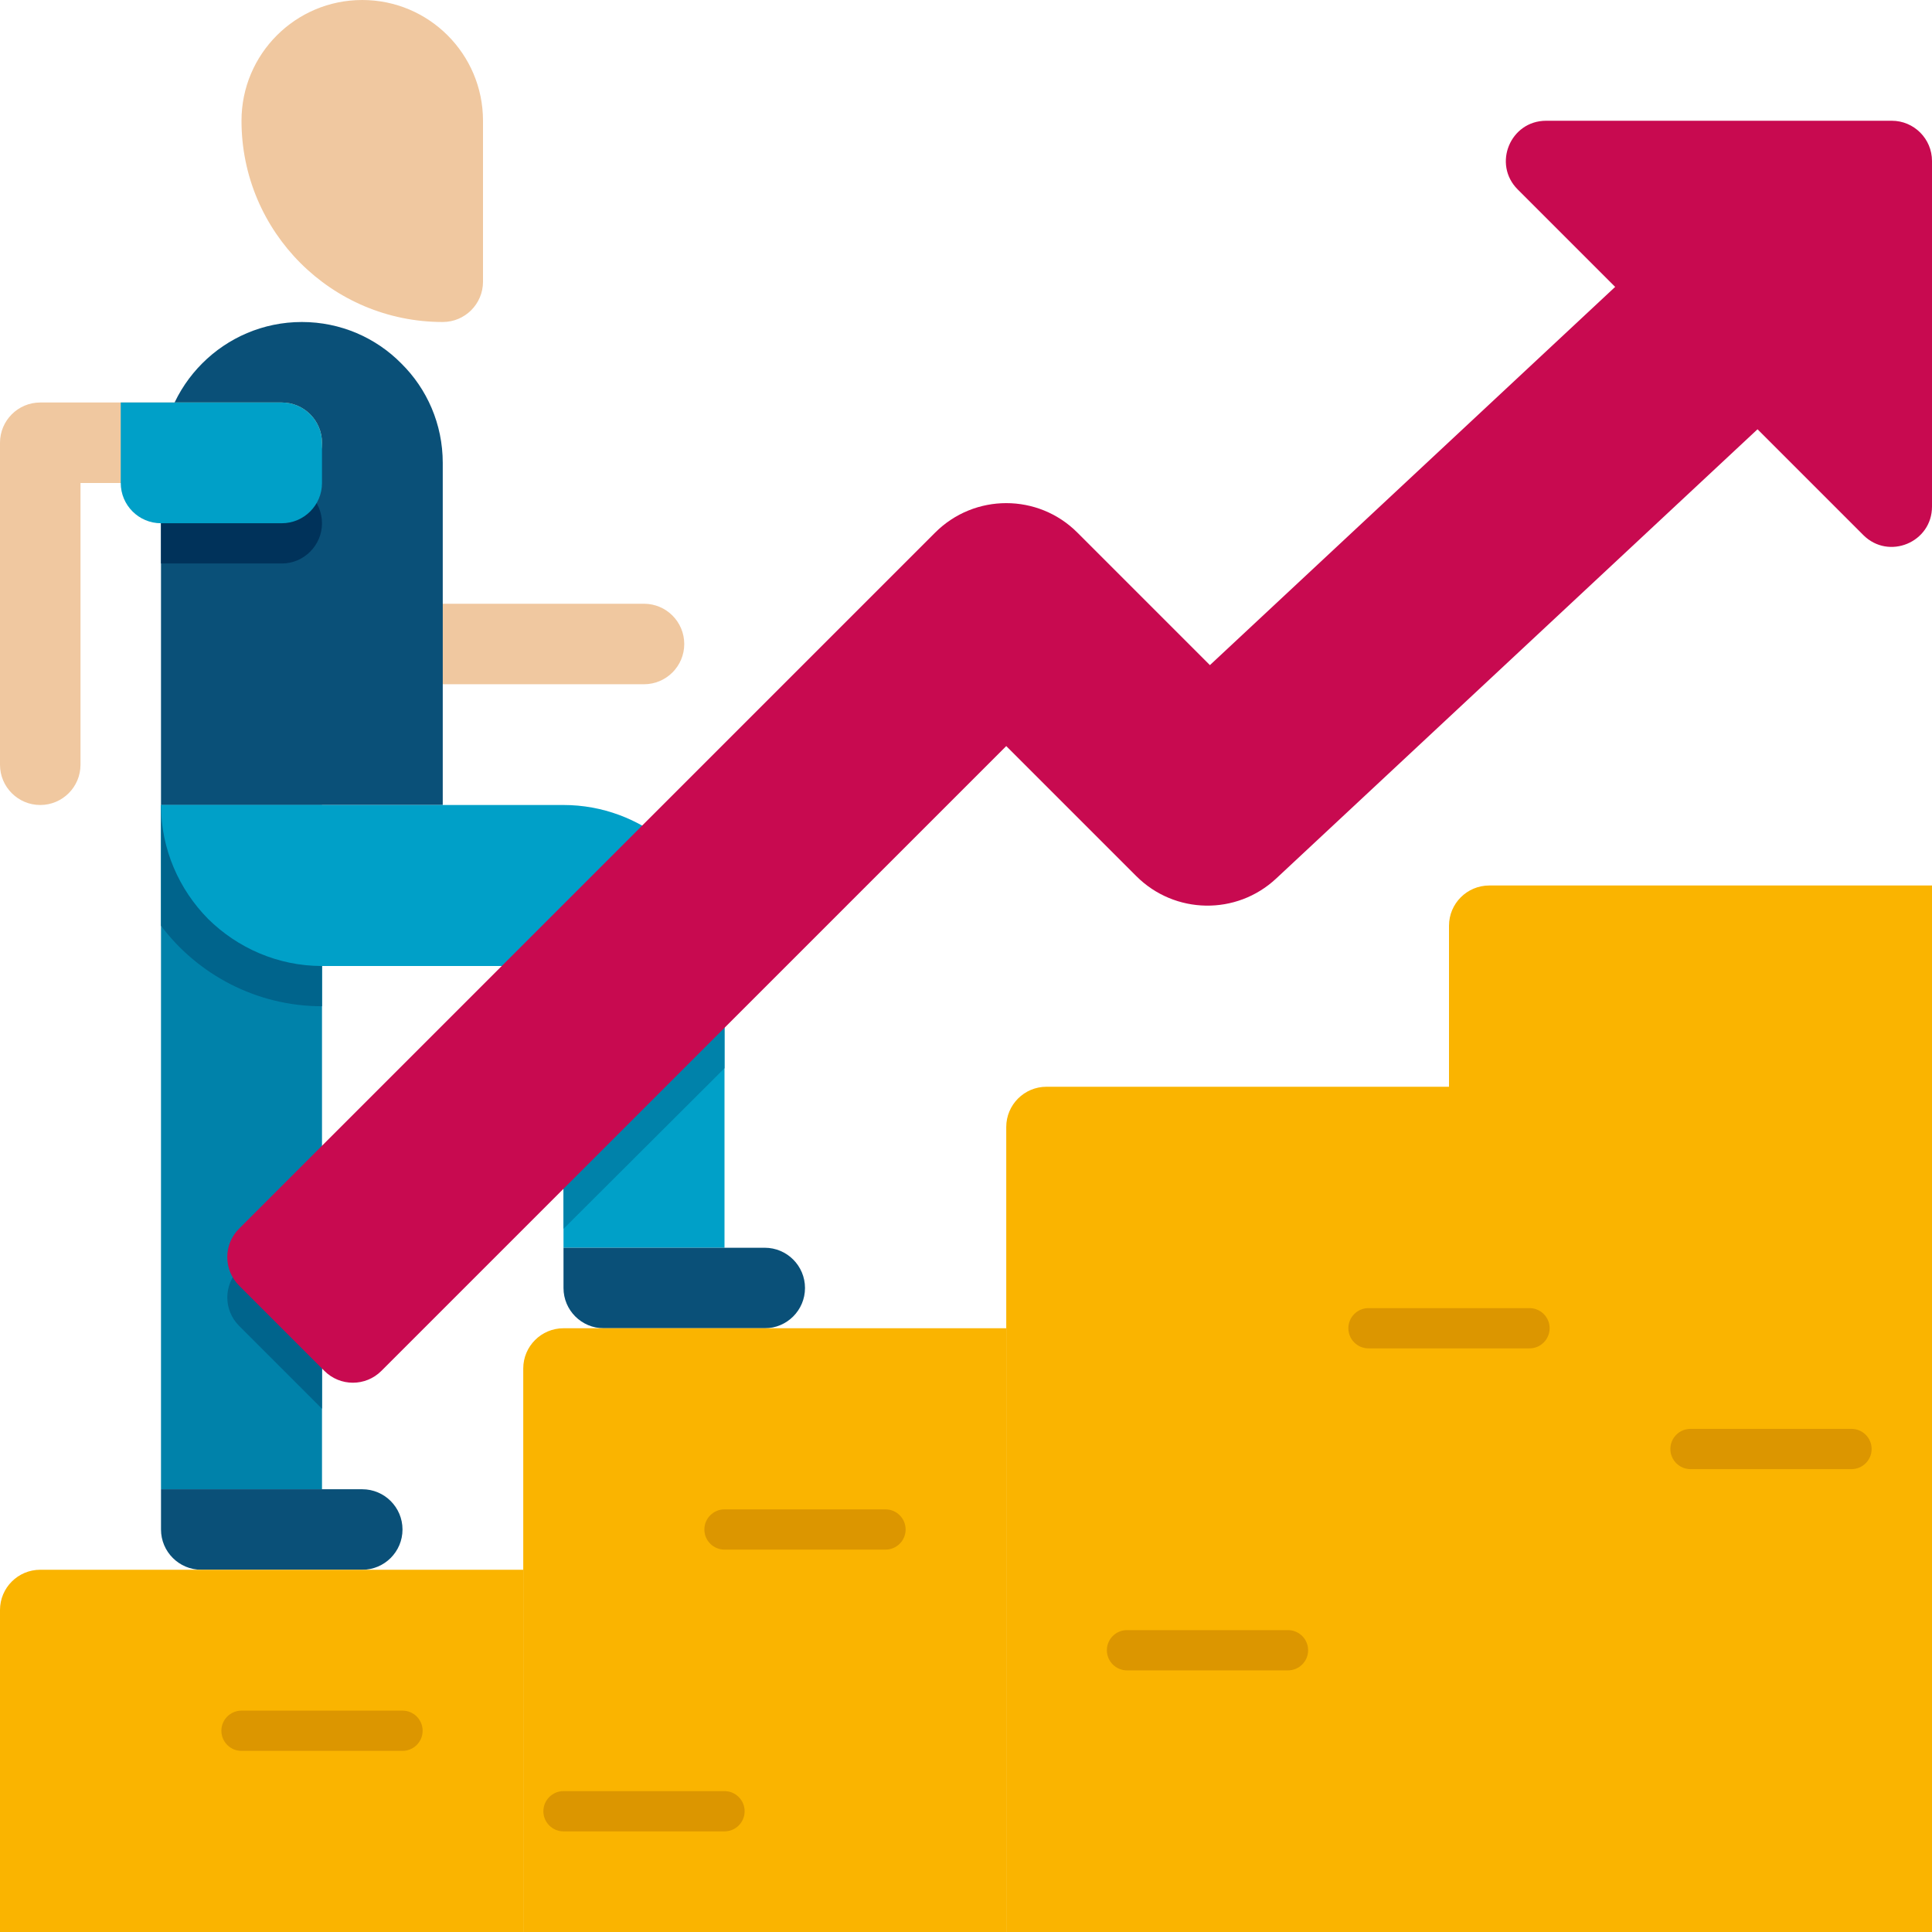
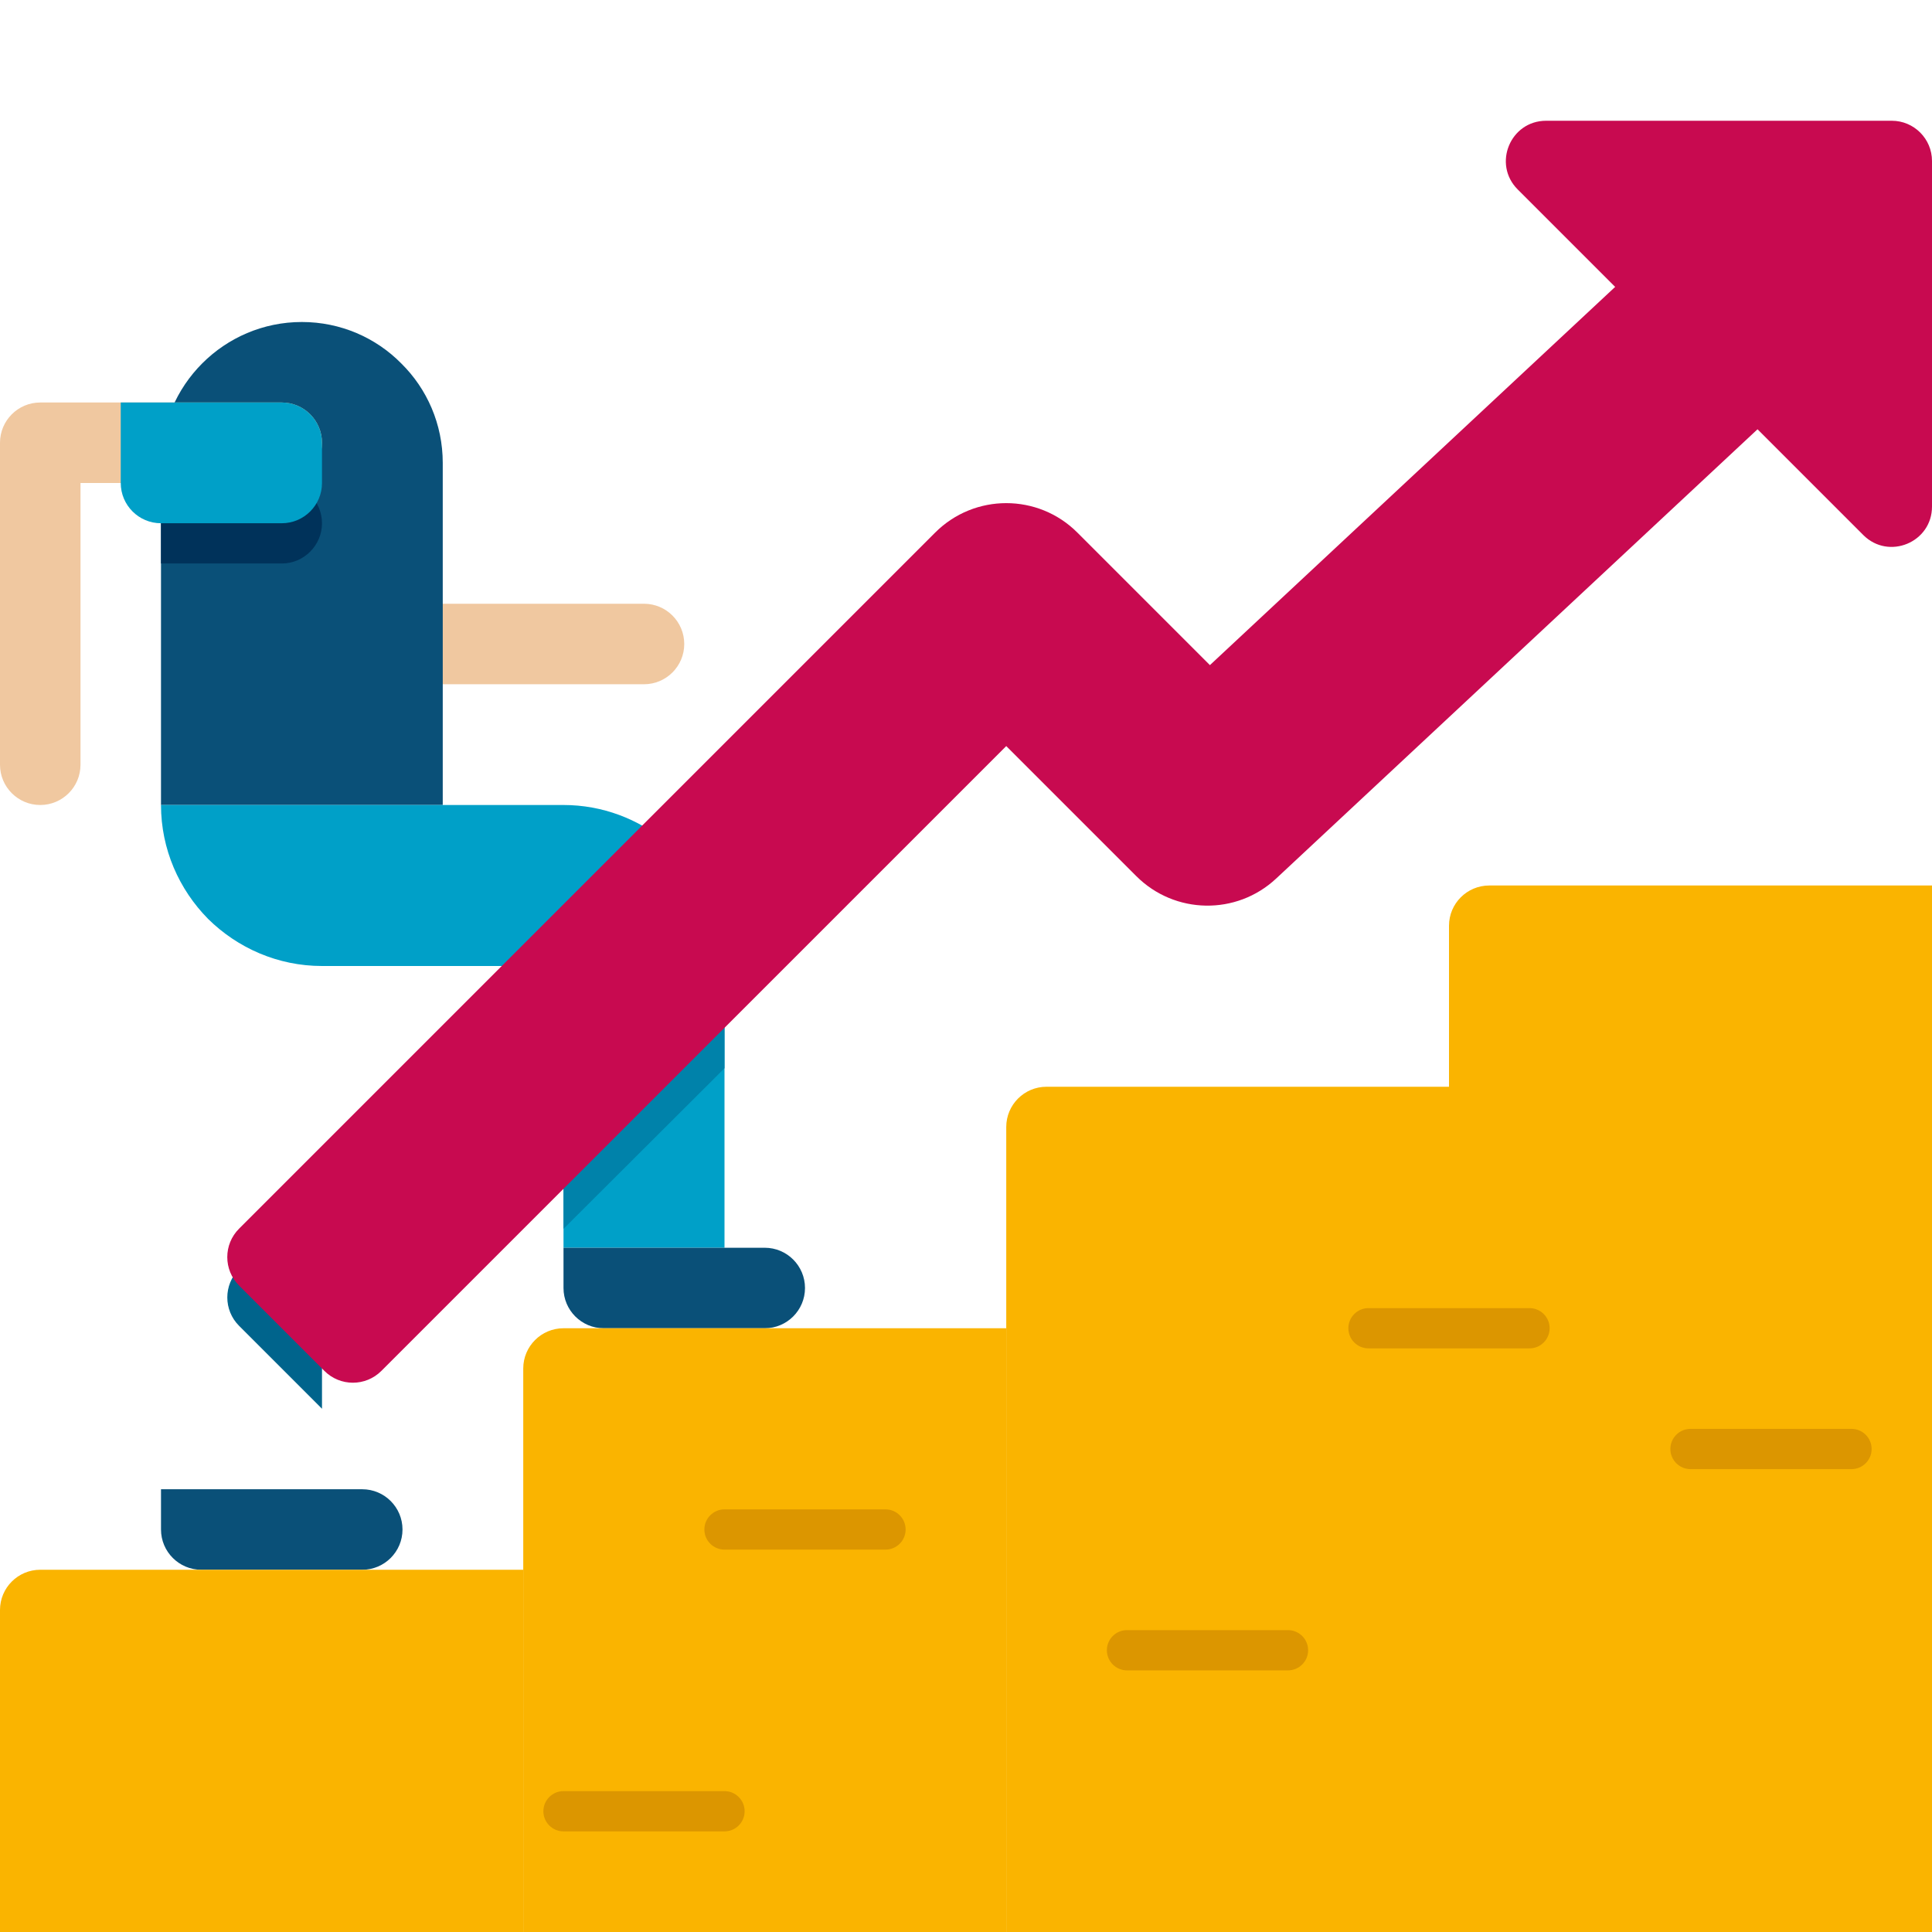
<svg xmlns="http://www.w3.org/2000/svg" height="48.0" preserveAspectRatio="xMidYMid meet" version="1.0" viewBox="8.0 8.0 48.0 48.0" width="48.0" zoomAndPan="magnify">
  <g>
    <g>
      <g id="change1_4">
        <path d="m56 30h-11c-.552 0-1 .448-1 1v25h12z" fill="#fab400" />
      </g>
      <g id="change2_1">
        <path d="m24 25h-5c-.552 0-1-.448-1-1s.448-1 1-1h5c.552 0 1 .448 1 1s-.448 1-1 1z" fill="#f0c8a0" />
      </g>
      <g id="change3_1">
        <path d="m19 19.5v8.5h-7v-8.5c0-1.93 1.57-3.5 3.5-3.5.96 0 1.84.39 2.47 1.03.64.63 1.03 1.51 1.03 2.47z" fill="#0a5078" />
      </g>
      <g id="change4_1">
        <path d="m16 21c0 .55-.45 1-1 1h-3v-2h3c.55 0 1 .45 1 1z" fill="#00325a" />
      </g>
      <g id="change5_2">
-         <path d="m12 28h4v17h-4z" fill="#0082aa" />
-       </g>
+         </g>
      <g>
        <g id="change6_2">
          <path d="m16 37.47v5.53l-2.06-2.06c-.39-.39-.39-1.02 0-1.41z" fill="#00648c" />
        </g>
      </g>
      <g id="change6_1">
-         <path d="m16 28v5c-1.63 0-3.09-.79-4-2v-3z" fill="#00648c" />
-       </g>
+         </g>
      <g id="change2_3">
        <path d="m9 28c-.552 0-1-.448-1-1v-8c0-.552.448-1 1-1h6c.552 0 1 .448 1 1s-.448 1-1 1h-5v7c0 .552-.448 1-1 1z" fill="#f0c8a0" />
      </g>
      <g id="change7_1">
        <path d="m26 32v7h-4v-7h-6c-1.1 0-2.1-.45-2.83-1.17-.72-.73-1.17-1.73-1.17-2.83h10c.97 0 1.86.35 2.55.92.1.08.19.16.28.25.72.73 1.17 1.73 1.17 2.83z" fill="#00a0c8" />
      </g>
      <g>
        <g id="change5_1">
          <path d="m26 32v2.54l-4 3.99v-6.53h-.53l3.08-3.08c.1.08.19.16.28.25.72.73 1.17 1.73 1.17 2.83z" fill="#0082aa" />
        </g>
      </g>
      <g id="change3_2">
        <path d="m17 47h-4c-.552 0-1-.448-1-1v-1h5c.552 0 1 .448 1 1s-.448 1-1 1z" fill="#0a5078" />
      </g>
      <g id="change3_3">
        <path d="m27 41h-4c-.552 0-1-.448-1-1v-1h5c.552 0 1 .448 1 1s-.448 1-1 1z" fill="#0a5078" />
      </g>
      <g id="change1_3">
        <path d="m21 47h-12c-.552 0-1 .448-1 1v8h13z" fill="#fab400" />
      </g>
      <g id="change1_2">
        <path d="m33 41h-11c-.552 0-1 .448-1 1v14h12z" fill="#fab400" />
      </g>
      <g id="change1_1">
        <path d="m45 35h-11c-.552 0-1 .448-1 1v20h12z" fill="#fab400" />
      </g>
      <g id="change8_4">
-         <path d="m18 51.5h-4c-.276 0-.5-.224-.5-.5s.224-.5.5-.5h4c.276 0 .5.224.5.5s-.224.5-.5.5z" fill="#dc9600" />
-       </g>
+         </g>
      <g id="change8_1">
        <path d="m40 49.5h-4c-.276 0-.5-.224-.5-.5s.224-.5.5-.5h4c.276 0 .5.224.5.5s-.224.5-.5.5z" fill="#dc9600" />
      </g>
      <g id="change8_5">
        <path d="m26 53.5h-4c-.276 0-.5-.224-.5-.5s.224-.5.5-.5h4c.276 0 .5.224.5.5s-.224.5-.5.5z" fill="#dc9600" />
      </g>
      <g id="change8_3">
        <path d="m30 46.5h-4c-.276 0-.5-.224-.5-.5s.224-.5.5-.5h4c.276 0 .5.224.5.5s-.224.5-.5.5z" fill="#dc9600" />
      </g>
      <g id="change8_2">
        <path d="m46 41.5h-4c-.276 0-.5-.224-.5-.5s.224-.5.5-.5h4c.276 0 .5.224.5.5s-.224.5-.5.5z" fill="#dc9600" />
      </g>
      <g id="change8_6">
        <path d="m54 44.5h-4c-.276 0-.5-.224-.5-.5s.224-.5.5-.5h4c.276 0 .5.224.5.5s-.224.5-.5.5z" fill="#dc9600" />
      </g>
      <g id="change2_2">
-         <path d="m14 11c0 2.761 2.239 5 5 5 .552 0 1-.448 1-1v-4c0-1.657-1.343-3-3-3s-3 1.343-3 3z" fill="#f0c8a0" />
-       </g>
+         </g>
      <g>
        <g id="change9_1">
          <path d="m16.06 42.06-2.12-2.12c-.391-.391-.391-1.024 0-1.414l17.293-17.293c.976-.977 2.56-.977 3.535 0l3.292 3.292 13.234-12.352 3.411 3.655-15 14c-.985.92-2.52.892-3.473-.06l-3.232-3.232-15.525 15.524c-.391.391-1.024.391-1.415 0z" fill="#c80a50" />
        </g>
      </g>
      <g id="change9_2">
        <path d="m56 20.586v-8.586c0-.552-.448-1-1-1h-8.586c-.891 0-1.337 1.077-.707 1.707l8.586 8.586c.63.63 1.707.184 1.707-.707z" fill="#c80a50" />
      </g>
      <g id="change7_2">
        <path d="m15 21h-3c-.552 0-1-.448-1-1v-2h4c.552 0 1 .448 1 1v1c0 .552-.448 1-1 1z" fill="#00a0c8" />
      </g>
    </g>
  </g>
</svg>